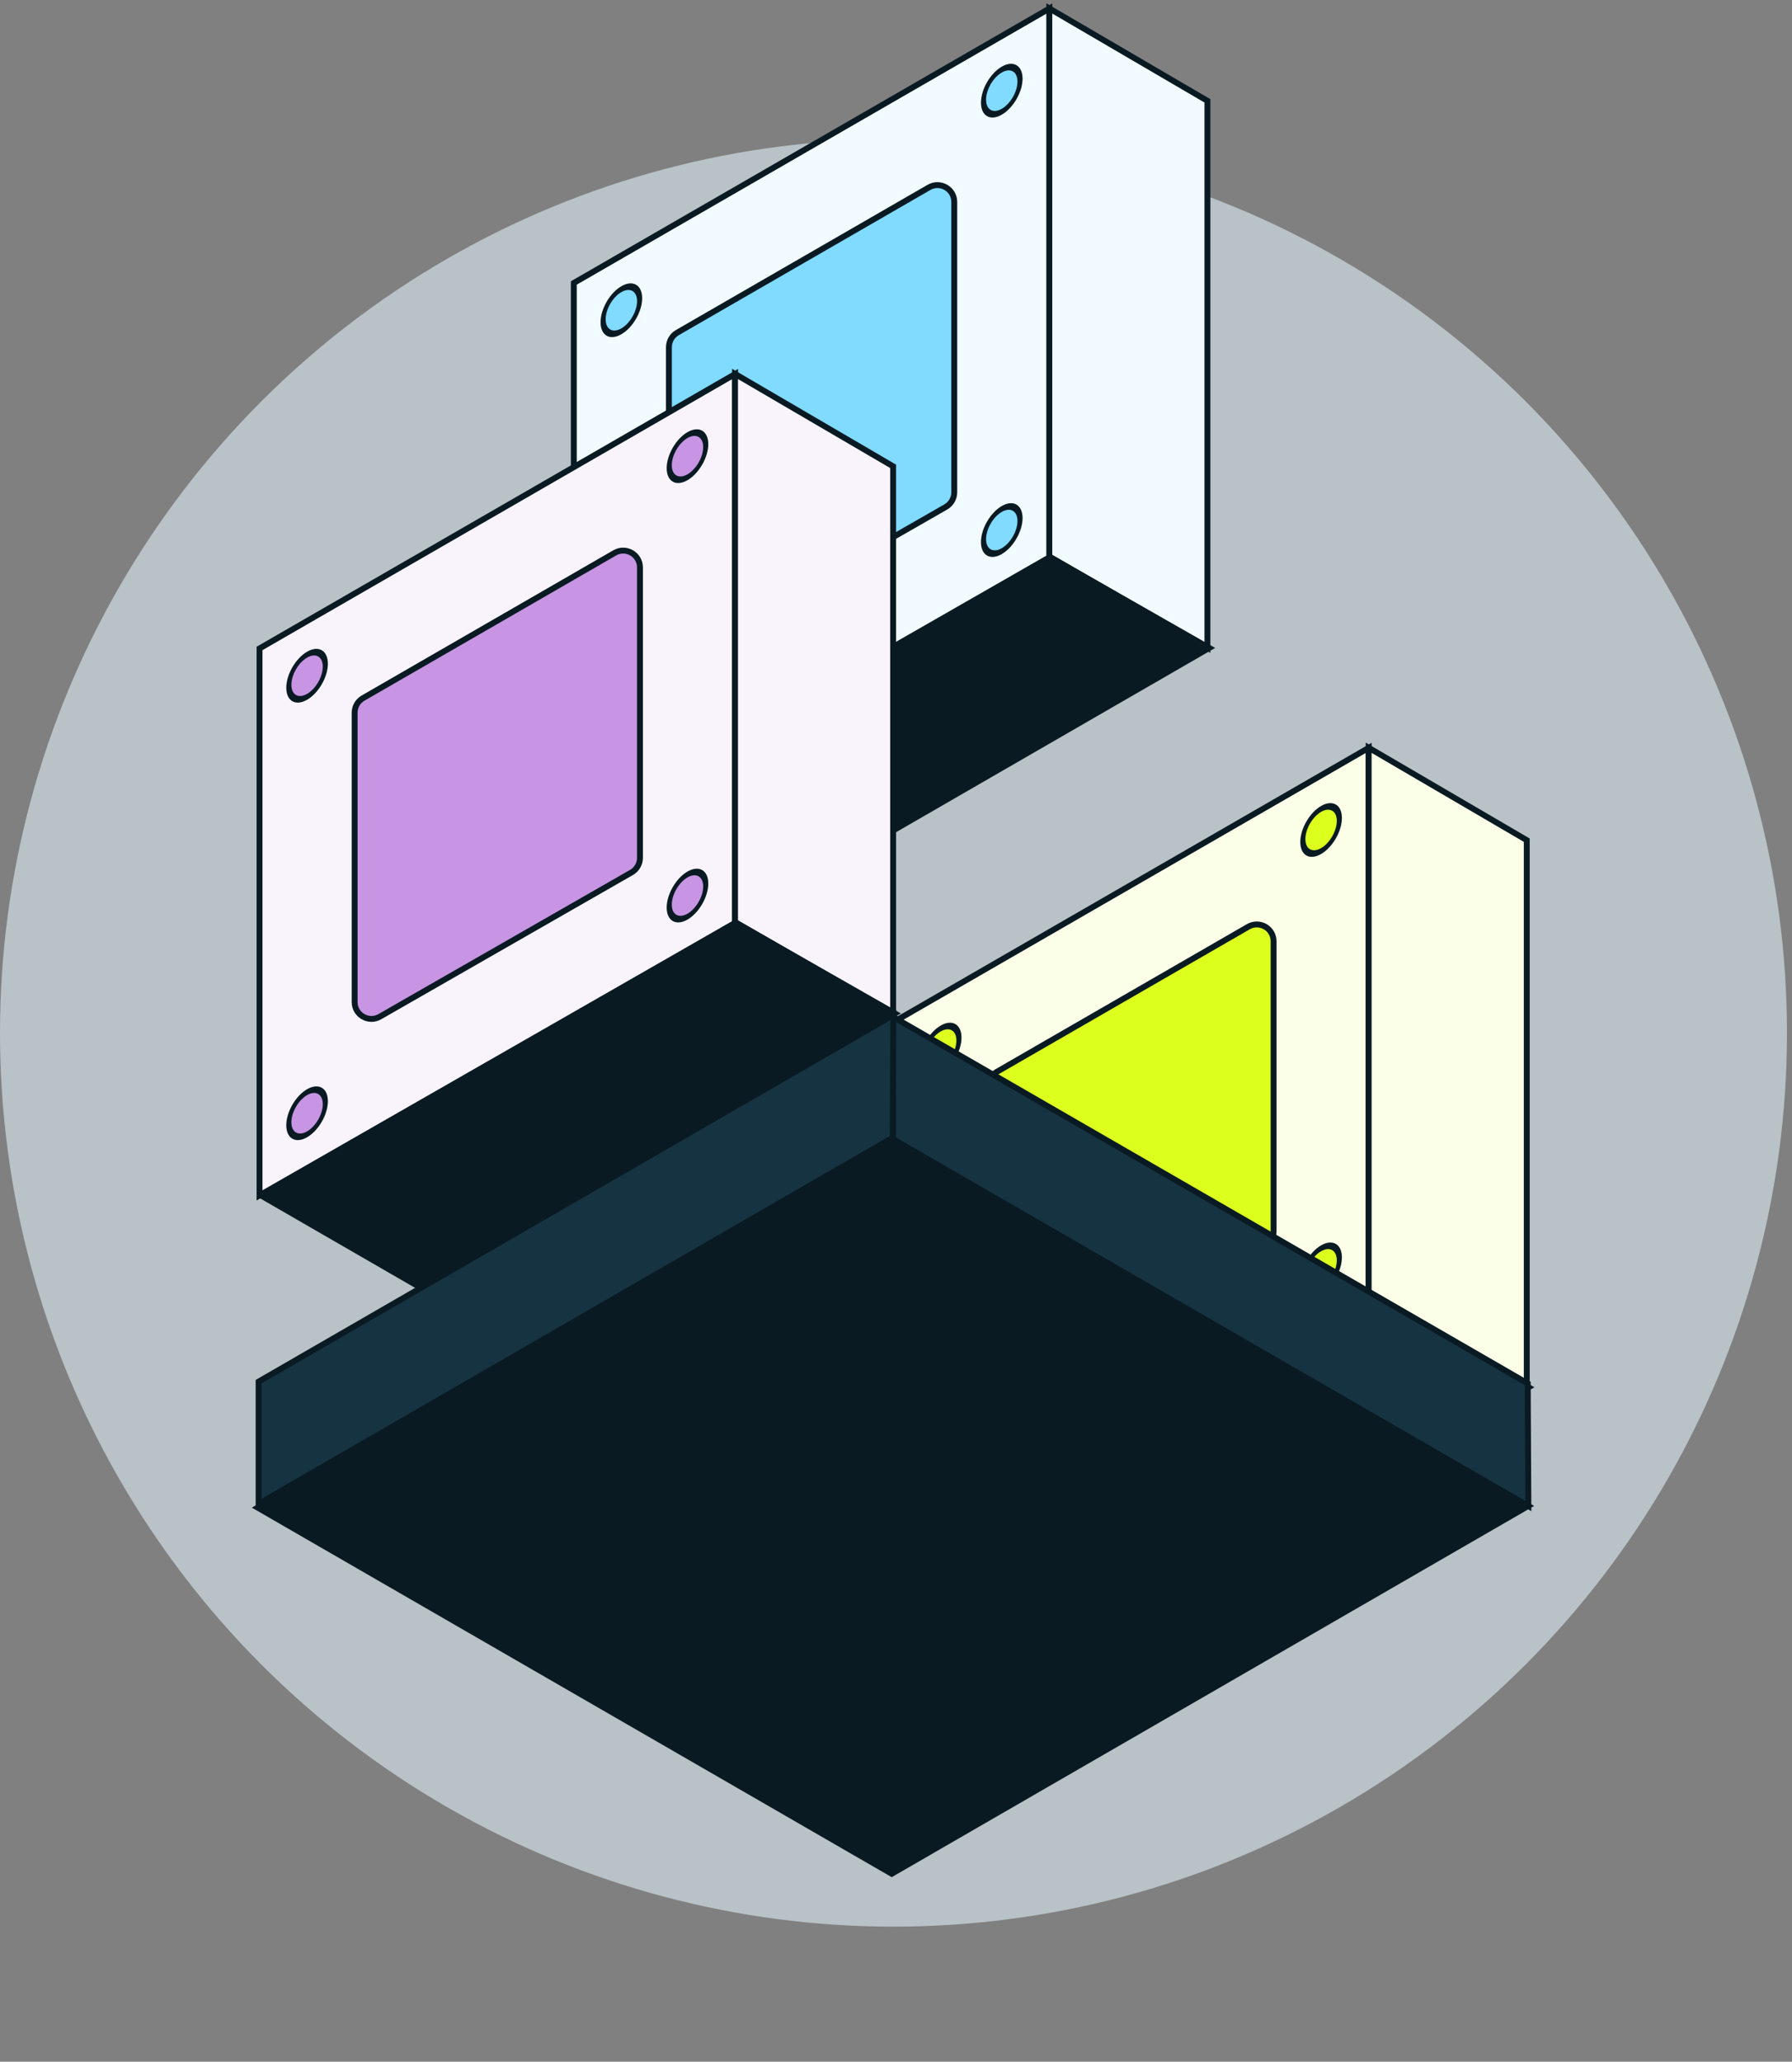
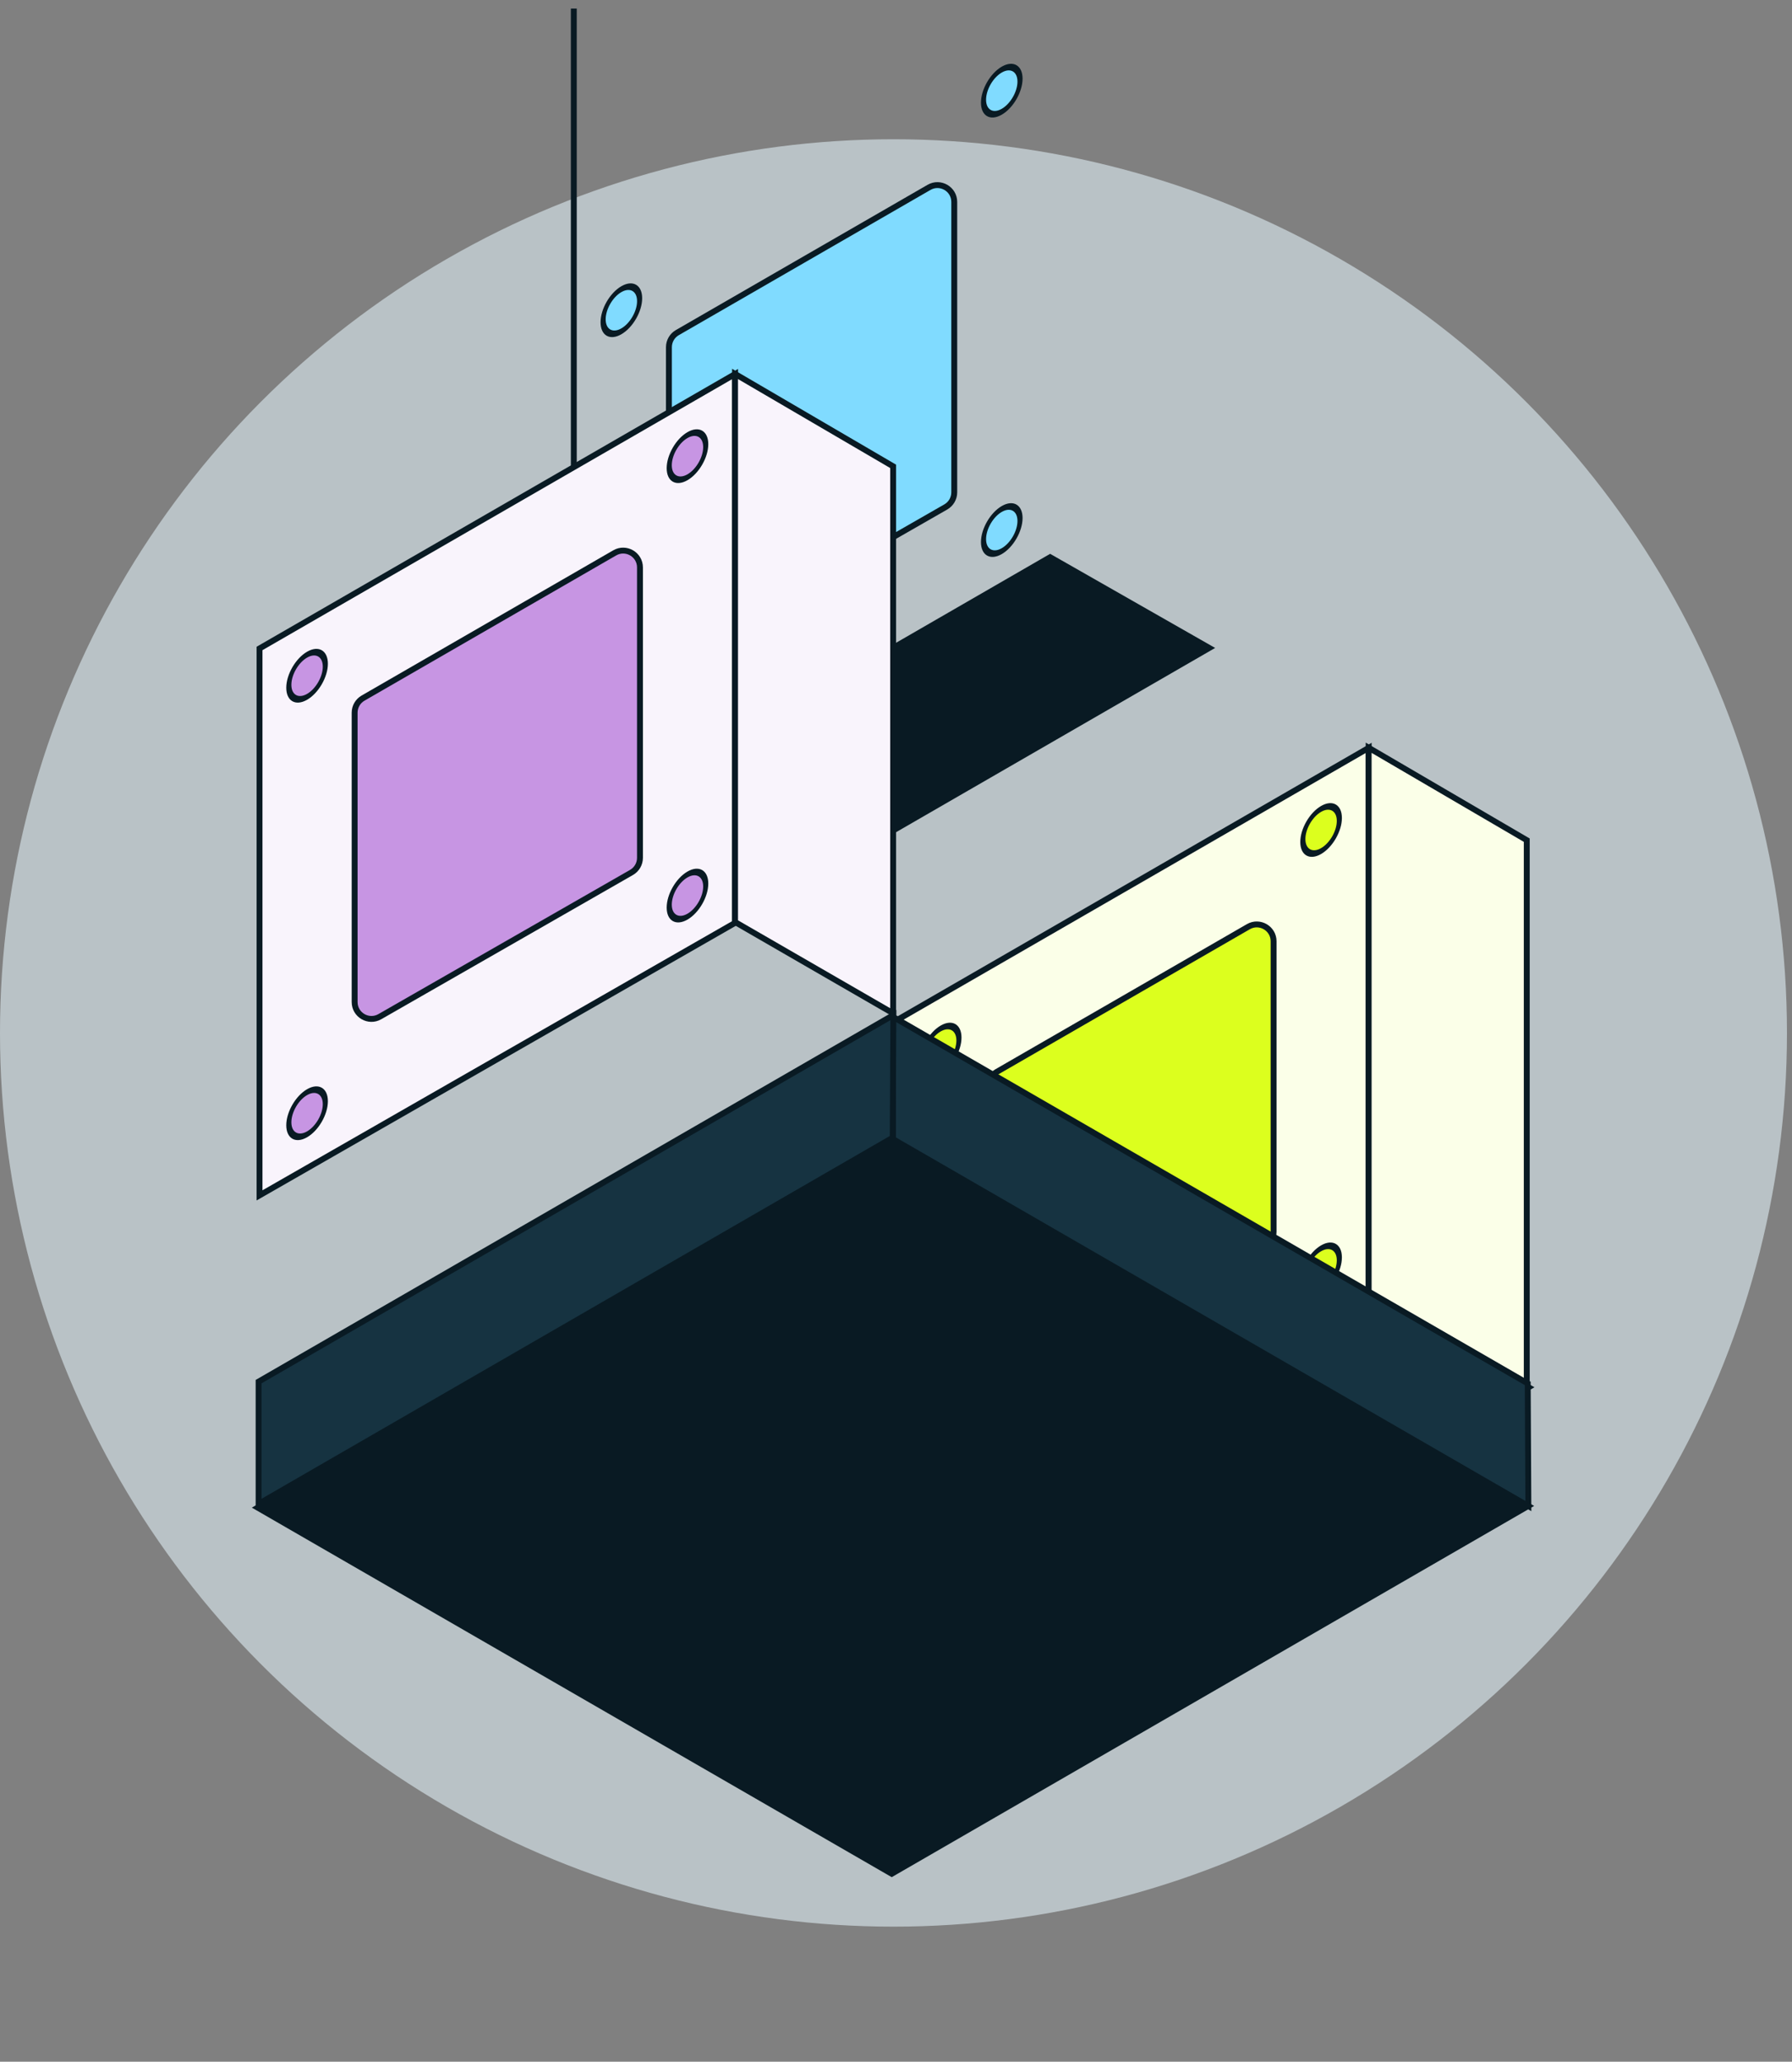
<svg xmlns="http://www.w3.org/2000/svg" width="213" height="245" viewBox="0 0 213 245" fill="none">
  <rect x="0" y="0" width="213" height="245" fill="#808080" stroke="none" />
  <circle cx="106.201" cy="122.75" r="106.201" fill="#B9C2C6" />
  <path d="M106.16 121.484V186.475L162.686 154.089V88.872L106.16 121.484Z" fill="#FBFFE8" stroke="#091A23" stroke-width="0.7" stroke-linecap="round" />
  <path d="M117.465 129.115V163.503C117.465 165.04 119.126 166.002 120.459 165.239L150.375 148.099C150.997 147.742 151.381 147.08 151.381 146.363V111.855C151.381 110.316 149.715 109.353 148.381 110.123L118.466 127.382C117.847 127.739 117.465 128.4 117.465 129.115Z" fill="#DCFF1E" stroke="#091A23" stroke-width="0.7" stroke-linecap="round" stroke-linejoin="round" />
  <path d="M181.473 164.84L162.681 153.991V88.857L181.473 99.841V164.84Z" fill="#FBFFE8" stroke="#091A23" stroke-width="0.7" stroke-linecap="round" />
  <path d="M106.488 186.573L125.28 197.423L181.687 164.856L162.778 154.073L106.488 186.573Z" fill="#163341" stroke="#091A23" stroke-width="0.7" stroke-linecap="round" />
  <circle cx="2.855" cy="2.855" r="2.505" transform="matrix(0.866 -0.5 0 1 154.555 97.204)" fill="#DCFF1E" stroke="#091A23" stroke-width="0.7" />
  <circle cx="2.855" cy="2.855" r="2.505" transform="matrix(0.866 -0.5 0 1 154.555 149.419)" fill="#DCFF1E" stroke="#091A23" stroke-width="0.7" />
  <circle cx="2.855" cy="2.855" r="2.505" transform="matrix(0.866 -0.5 0 1 109.34 123.298)" fill="#DCFF1E" stroke="#091A23" stroke-width="0.7" />
  <circle cx="2.855" cy="2.855" r="2.505" transform="matrix(0.866 -0.5 0 1 109.34 175.287)" fill="#DCFF1E" stroke="#091A23" stroke-width="0.7" />
-   <path d="M68.204 33.627V98.618L124.729 66.231V1.015L68.204 33.627Z" fill="#F2FBFF" stroke="#091A23" stroke-width="0.7" stroke-linecap="round" />
+   <path d="M68.204 33.627V98.618V1.015L68.204 33.627Z" fill="#F2FBFF" stroke="#091A23" stroke-width="0.7" stroke-linecap="round" />
  <path d="M79.509 41.258V75.646C79.509 77.183 81.17 78.145 82.503 77.382L112.419 60.242C113.041 59.885 113.424 59.223 113.424 58.506V23.998C113.424 22.459 111.758 21.497 110.425 22.266L80.509 39.525C79.89 39.883 79.509 40.543 79.509 41.258Z" fill="#80DBFF" stroke="#091A23" stroke-width="0.7" stroke-linecap="round" stroke-linejoin="round" />
-   <path d="M143.517 76.983L124.724 66.134V1L143.517 11.984V76.983Z" fill="#F2FBFF" stroke="#091A23" stroke-width="0.7" stroke-linecap="round" />
  <path d="M68.531 98.716L87.323 109.566L143.731 76.999L124.822 66.216L68.531 98.716Z" fill="#091A23" stroke="#091A23" stroke-width="0.7" stroke-linecap="round" />
  <circle cx="2.855" cy="2.855" r="2.505" transform="matrix(0.866 -0.5 0 1 116.599 9.347)" fill="#80DBFF" stroke="#091A23" stroke-width="0.7" />
  <circle cx="2.855" cy="2.855" r="2.505" transform="matrix(0.866 -0.5 0 1 116.599 61.562)" fill="#80DBFF" stroke="#091A23" stroke-width="0.7" />
  <circle cx="2.855" cy="2.855" r="2.505" transform="matrix(0.866 -0.5 0 1 71.384 35.44)" fill="#80DBFF" stroke="#091A23" stroke-width="0.7" />
-   <circle cx="2.855" cy="2.855" r="2.505" transform="matrix(0.866 -0.5 0 1 71.384 87.43)" fill="#80DBFF" stroke="#091A23" stroke-width="0.7" />
  <path d="M30.848 77.06V142.051L87.374 109.665V44.448L30.848 77.06Z" fill="#F9F4FC" stroke="#091A23" stroke-width="0.7" stroke-linecap="round" />
  <path d="M42.153 84.691V119.08C42.153 120.616 43.814 121.579 45.147 120.815L75.063 103.675C75.685 103.319 76.068 102.657 76.068 101.94V67.431C76.068 65.892 74.402 64.93 73.069 65.699L43.153 82.959C42.534 83.316 42.153 83.976 42.153 84.691Z" fill="#C795E3" stroke="#091A23" stroke-width="0.7" stroke-linecap="round" stroke-linejoin="round" />
  <path d="M106.16 120.417L87.368 109.567V44.434L106.16 55.418V120.417Z" fill="#F9F4FC" stroke="#091A23" stroke-width="0.7" stroke-linecap="round" />
-   <path d="M31.175 142.149L49.967 152.999L106.375 120.432L87.466 109.65L31.175 142.149Z" fill="#091A23" stroke="#091A23" stroke-width="0.7" stroke-linecap="round" />
  <circle cx="2.855" cy="2.855" r="2.505" transform="matrix(0.866 -0.5 0 1 79.243 52.782)" fill="#C795E3" stroke="#091A23" stroke-width="0.7" />
  <circle cx="2.855" cy="2.855" r="2.505" transform="matrix(0.866 -0.5 0 1 79.243 104.996)" fill="#C795E3" stroke="#091A23" stroke-width="0.7" />
  <circle cx="2.855" cy="2.855" r="2.505" transform="matrix(0.866 -0.5 0 1 34.028 78.874)" fill="#C795E3" stroke="#091A23" stroke-width="0.7" />
  <circle cx="2.855" cy="2.855" r="2.505" transform="matrix(0.866 -0.5 0 1 34.028 130.863)" fill="#C795E3" stroke="#091A23" stroke-width="0.7" />
  <path d="M105.993 222.667L30.632 179.157L106.029 135.293L181.652 178.955L105.993 222.667Z" fill="#091A23" stroke="#091A23" stroke-width="0.7" stroke-linecap="round" />
  <path d="M106.138 135.365L181.665 178.97L181.587 164.398L106.138 120.837L106.138 135.365Z" fill="#163341" stroke="#091A23" stroke-width="0.7" stroke-linecap="round" />
  <path d="M106.109 135.196L30.738 178.712L30.738 164.184L106.186 120.624L106.109 135.196Z" fill="#163341" stroke="#091A23" stroke-width="0.7" stroke-linecap="round" />
</svg>